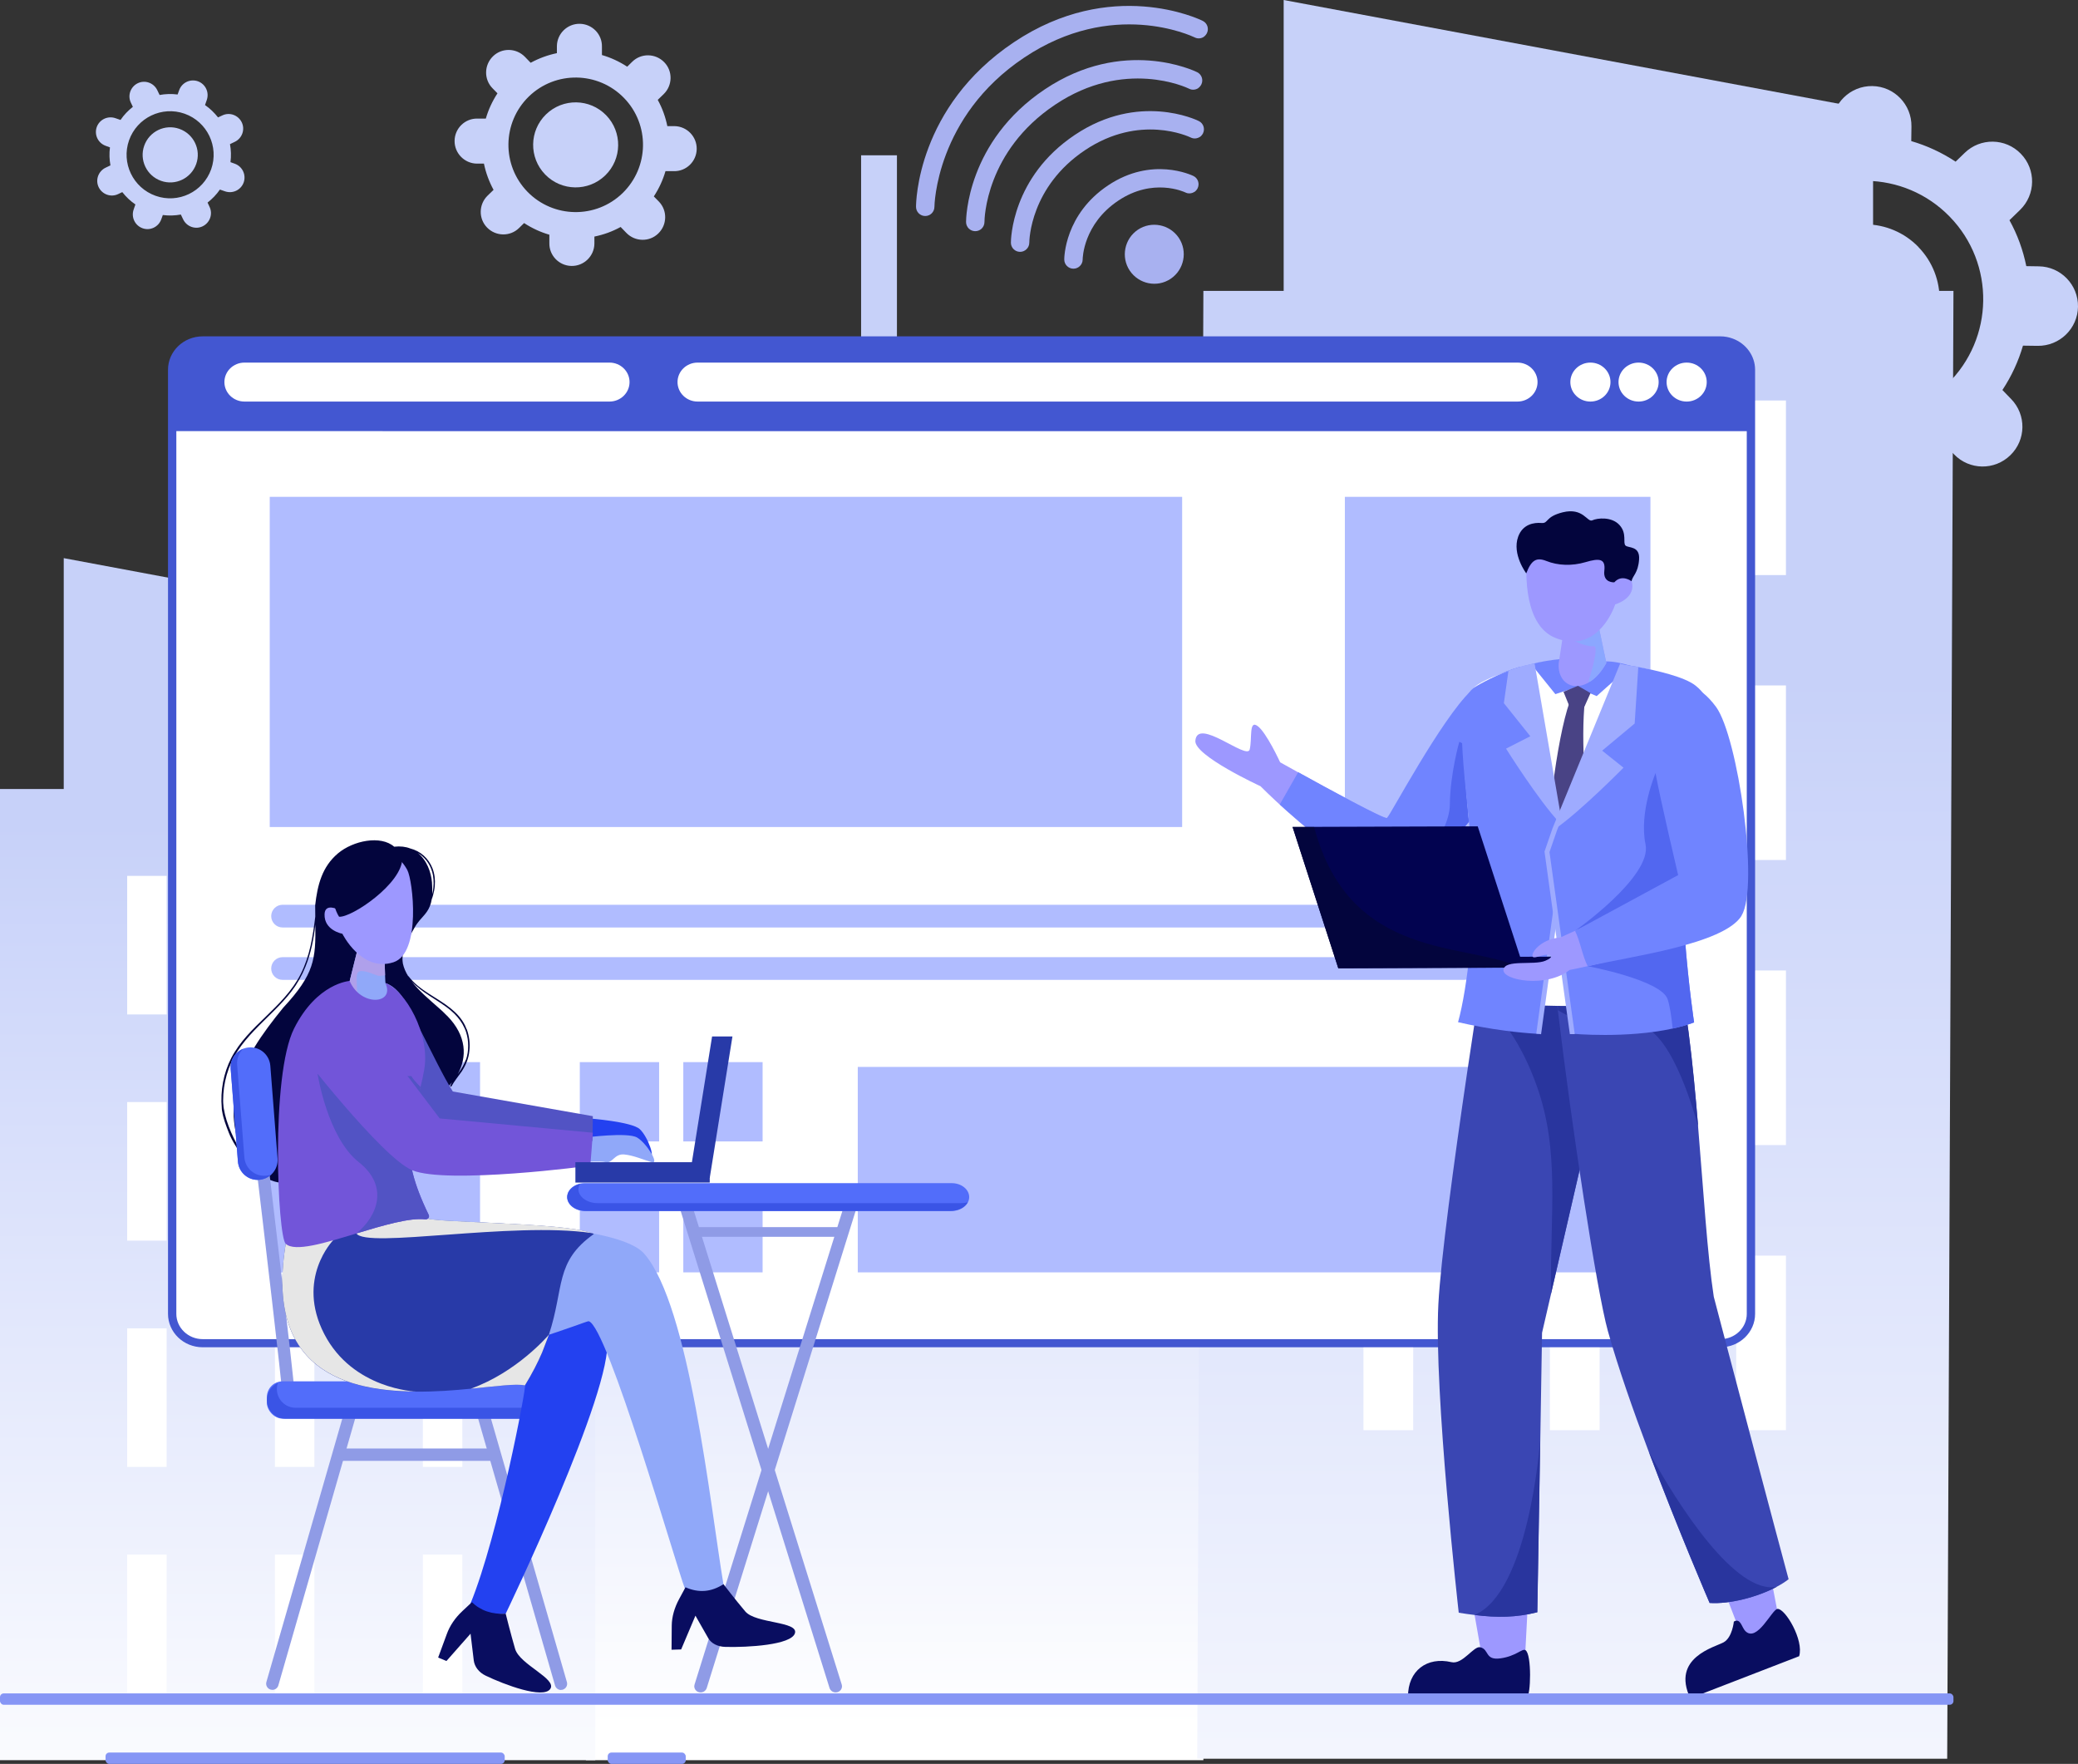
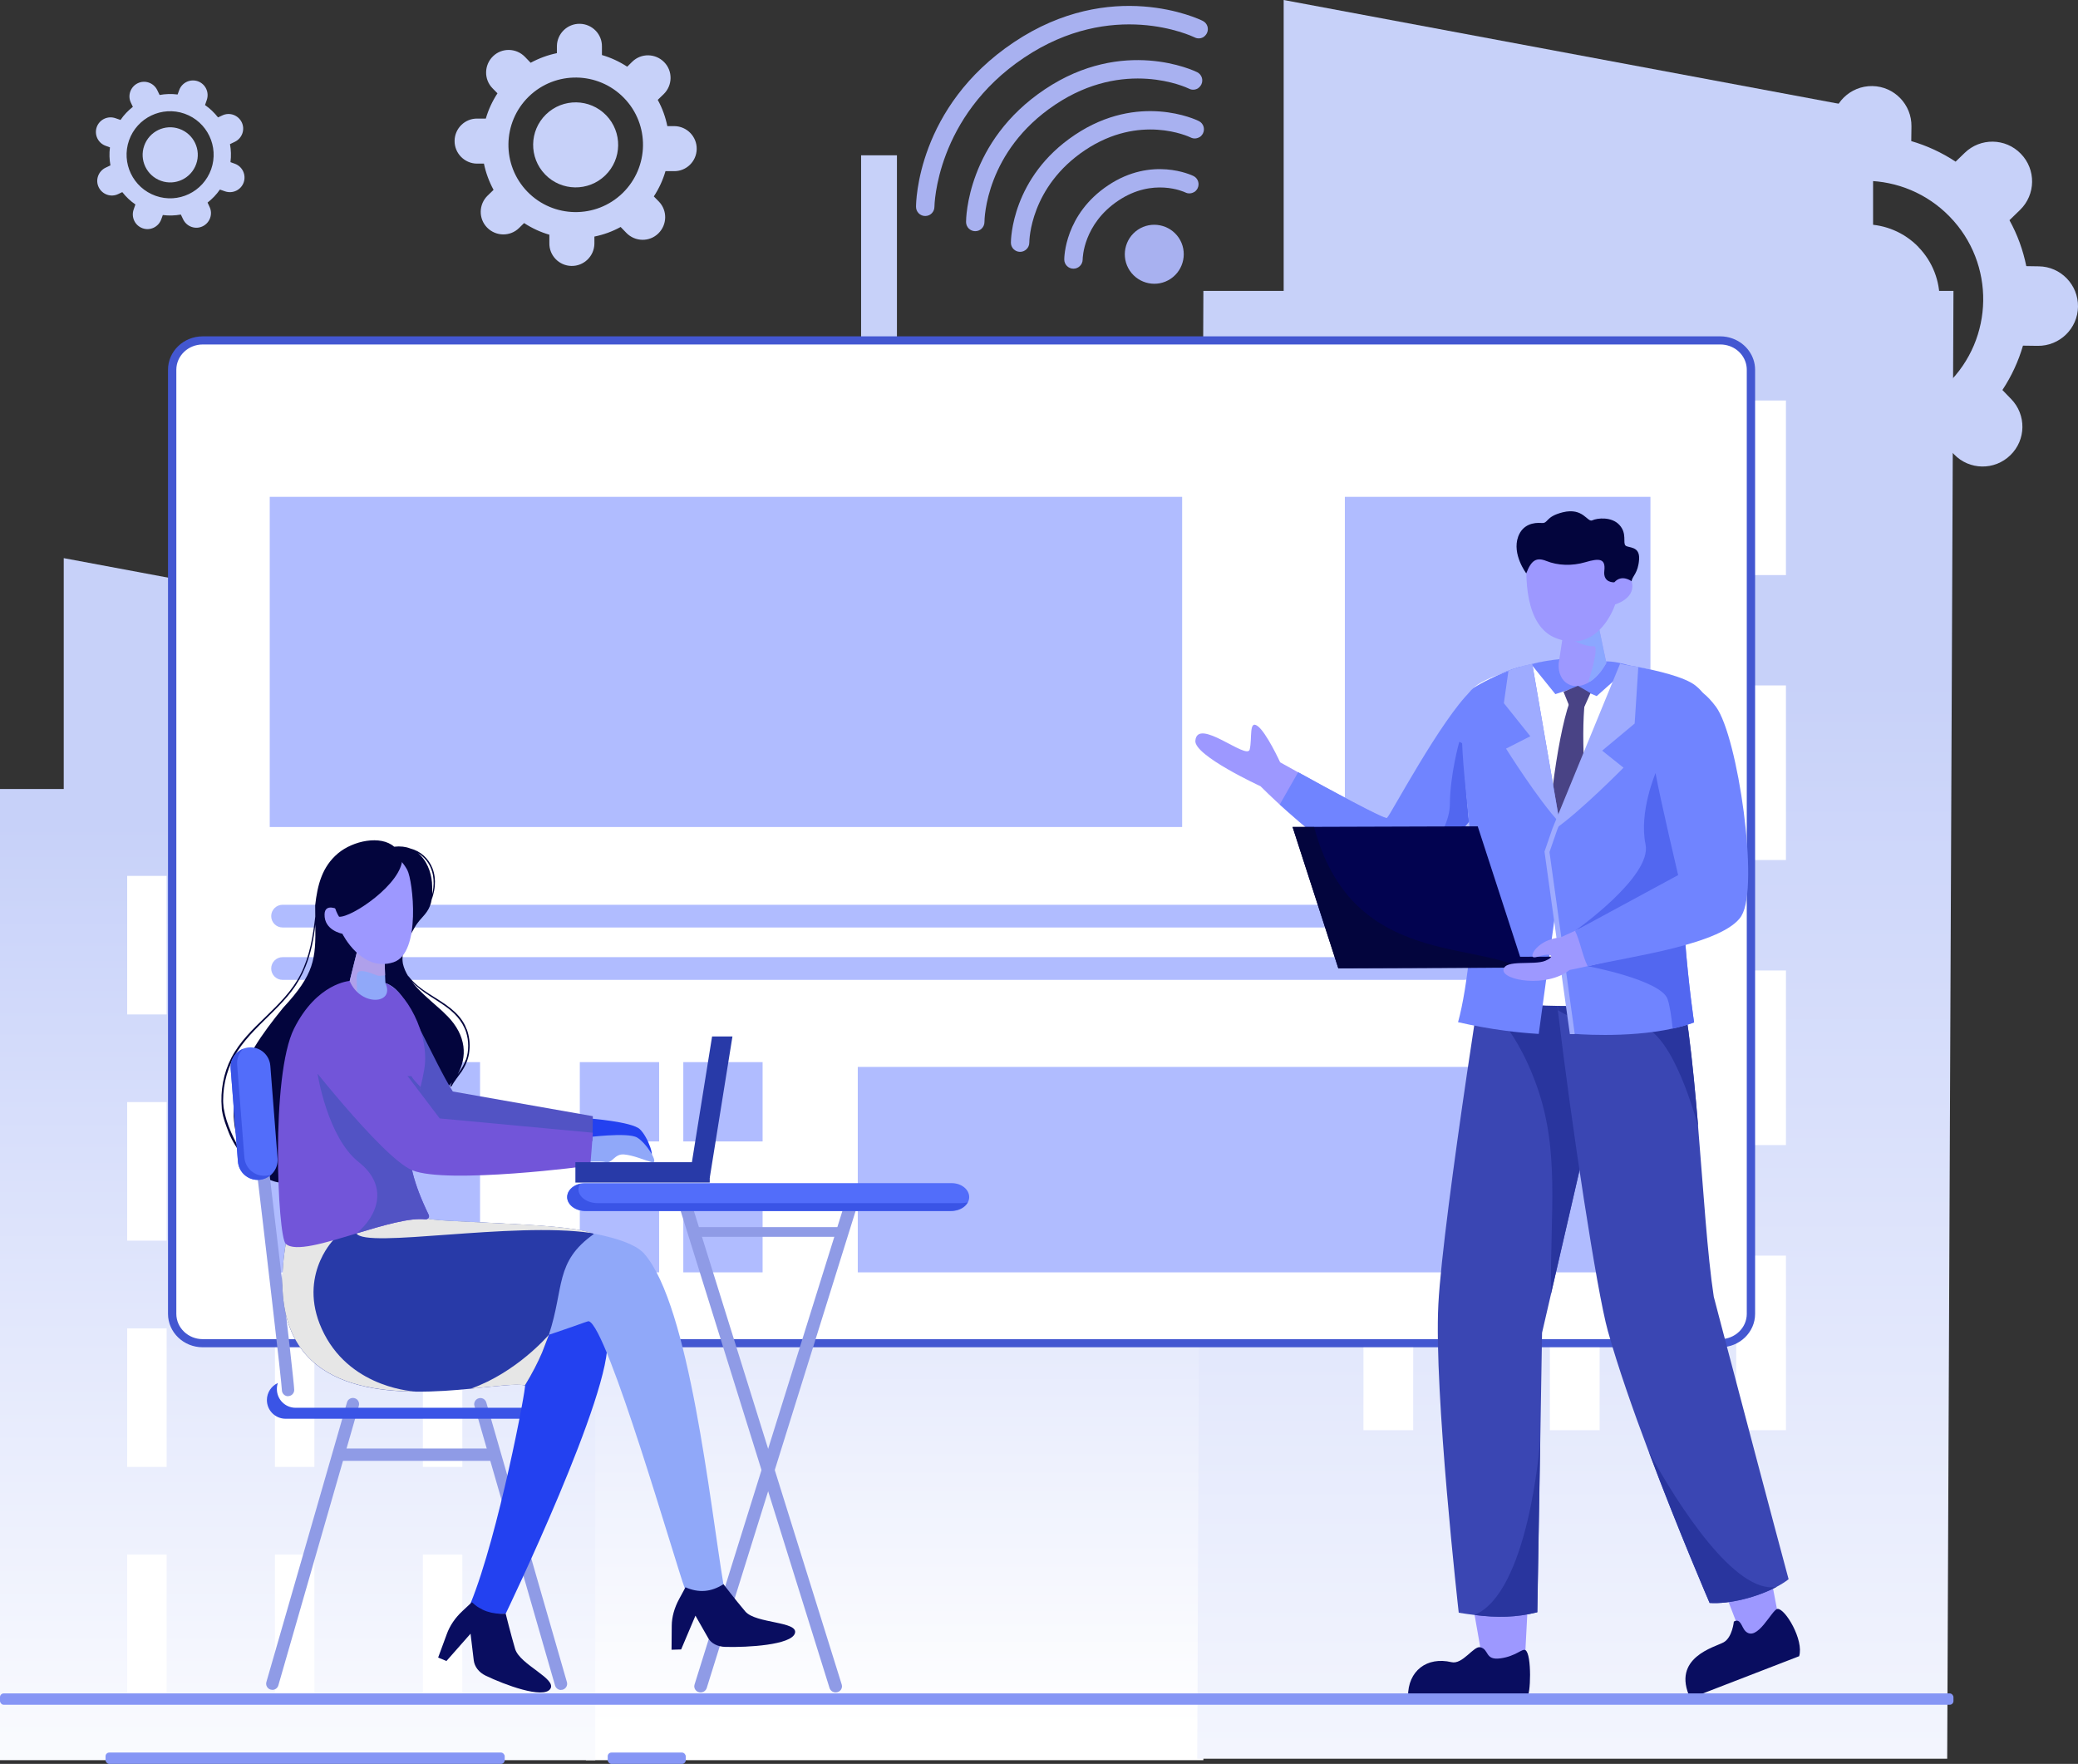
<svg xmlns="http://www.w3.org/2000/svg" xmlns:xlink="http://www.w3.org/1999/xlink" viewBox="0 0 212.24 180.14">
  <rect x="0" y="0" width="212.24" height="180.14" fill="#333333" stroke="none" />
  <defs>
    <style>.cls-1{fill:url(#linear-gradient);}.cls-2{fill:#03053d;}.cls-3{fill:#020350;}.cls-4{fill:#e6e6e6;}.cls-5{fill:#fff;}.cls-6{fill:#9eabff;}.cls-7{fill:#9d98ff;}.cls-8{fill:#8ba7ff;}.cls-9{fill:#8f9be6;}.cls-10{fill:#90a8f9;}.cls-11{fill:#a8b1f0;}.cls-12{fill:#b0bcff;}.cls-13{fill:#afa0eb;}.cls-14{fill:#c7d1f9;}.cls-15{fill:#2341f0;}.cls-16{fill:#4357d1;}.cls-17{fill:#090d60;}.cls-18{fill:#7084ff;}.cls-19{fill:#7255d9;}.cls-20{fill:#8696f5;}.cls-21{fill:#283aa8;}.cls-22{fill:#29359e;}.cls-23{fill:#3a54e6;}.cls-24{fill:#3a46b3;}.cls-25{fill:#494385;}.cls-26{fill:#5267f0;}.cls-27{fill:#5253c4;}.cls-28{fill:#526dfa;}.cls-29{mix-blend-mode:multiply;}.cls-30{fill:url(#linear-gradient-3);}.cls-31{fill:url(#linear-gradient-2);}.cls-32{isolation:isolate;}</style>
    <linearGradient id="linear-gradient" x1="2975.31" y1="176.35" x2="2975.31" y2="88" gradientTransform="translate(3066.68) rotate(-180) scale(1 -1)" gradientUnits="userSpaceOnUse">
      <stop offset="0" stop-color="#fff" />
      <stop offset="1" stop-color="#c7d1f9" />
    </linearGradient>
    <linearGradient id="linear-gradient-2" x1="160.9" y1="208.67" x2="160.9" y2="69.22" gradientTransform="matrix(1,0,0,1,0,0)" xlink:href="#linear-gradient" />
    <linearGradient id="linear-gradient-3" x1="3036.29" y1="188.99" x2="3036.29" y2="84.07" xlink:href="#linear-gradient" />
  </defs>
  <g class="cls-32">
    <g id="_レイヤー_2">
      <g id="PC">
        <g id="about">
          <path class="cls-14" d="m180.28,45.5l.92-.89c1.42.94,2.95,1.64,4.53,2.1l-.02,1.5c-.03,2.24,1.76,4.09,4,4.12,2.24.03,4.09-1.76,4.12-4l.02-1.28c1.63-.33,3.2-.9,4.69-1.72,0,0,0,0,0,0l1.05,1.08c1.56,1.61,4.13,1.65,5.74.08,1.61-1.56,1.65-4.13.08-5.74l-.89-.92c.94-1.42,1.64-2.95,2.1-4.53l1.5.02c2.24.03,4.09-1.76,4.12-4,.03-2.24-1.76-4.09-4-4.12l-1.28-.02c-.33-1.63-.9-3.21-1.72-4.69,0,0,0,0,0,0l1.08-1.05c1.61-1.56,1.65-4.13.08-5.74-1.56-1.61-4.13-1.65-5.74-.08l-.92.89c-1.42-.94-2.95-1.64-4.53-2.1l.02-1.5c.03-2.24-1.76-4.09-4-4.12-2.24-.03-4.09,1.76-4.12,4l-.02,1.28s0,0,0,0c-1.62.33-3.21.91-4.69,1.72l-1.04-1.07c-1.56-1.61-4.13-1.65-5.74-.08-1.61,1.56-1.65,4.13-.08,5.74l.89.92c-.94,1.42-1.64,2.95-2.1,4.53l-1.5-.02c-2.24-.03-4.09,1.76-4.12,4-.03,2.24,1.76,4.09,4,4.12l1.28.02s0,0,0,0c.33,1.62.91,3.21,1.72,4.69l-1.07,1.04c-1.61,1.56-1.65,4.13-.08,5.74,1.56,1.61,4.13,1.65,5.74.08Zm1.51-6.52c-4.65-4.79-4.54-12.45.25-17.1s12.45-4.54,17.1.25c4.66,4.79,4.54,12.45-.25,17.1-4.79,4.65-12.44,4.55-17.1-.25Z" />
          <path class="cls-14" d="m195.95,25.23c-2.94-3.03-7.78-3.1-10.81-.16-3.03,2.94-3.1,7.78-.16,10.81,2.94,3.03,7.79,3.1,10.81.16,3.03-2.94,3.09-7.78.15-10.81Z" />
          <path class="cls-14" d="m53.01,23.29l.52-.51c.81.53,1.68.93,2.58,1.19v.85c-.03,1.27.99,2.32,2.26,2.34,1.27.02,2.32-1,2.34-2.27v-.73c.93-.19,1.83-.51,2.68-.98,0,0,0,0,0,0l.59.61c.89.91,2.35.94,3.26.05.91-.89.94-2.35.05-3.26l-.51-.52c.53-.81.93-1.68,1.19-2.58h.85c1.27.03,2.32-.99,2.34-2.26.02-1.27-1-2.32-2.27-2.34h-.73c-.19-.93-.51-1.83-.98-2.68,0,0,0,0,0,0l.61-.59c.91-.89.94-2.35.05-3.26-.89-.91-2.35-.94-3.26-.05l-.52.51c-.81-.53-1.68-.93-2.58-1.19v-.85c.03-1.27-.99-2.32-2.26-2.34-1.27-.02-2.32,1-2.34,2.27v.73s-.01,0-.01,0c-.92.19-1.82.52-2.67.98l-.59-.61c-.89-.91-2.35-.94-3.26-.05s-.94,2.35-.05,3.26l.51.52c-.53.81-.93,1.68-1.19,2.58h-.85c-1.27-.03-2.32.99-2.34,2.26-.02,1.27,1,2.32,2.27,2.34h.73s0,.01,0,.01c.19.92.52,1.82.98,2.67l-.61.59c-.91.89-.94,2.35-.05,3.26.89.91,2.35.94,3.26.05Zm.86-3.71c-2.64-2.72-2.58-7.07.14-9.72,2.72-2.64,7.07-2.58,9.72.14,2.65,2.72,2.58,7.07-.14,9.72-2.72,2.64-7.07,2.58-9.72-.14Z" />
          <path class="cls-14" d="m61.91,11.77c-1.67-1.72-4.42-1.76-6.14-.09-1.72,1.67-1.76,4.42-.09,6.14,1.67,1.72,4.42,1.76,6.14.09,1.72-1.67,1.76-4.42.09-6.14Z" />
          <path class="cls-14" d="m16.47,22.4l.16-.44c.62.08,1.24.06,1.84-.05l.24.5c.36.74,1.25,1.06,1.99.7.74-.36,1.06-1.25.7-1.99l-.2-.43c.48-.38.91-.82,1.26-1.33,0,0,0,0,0,0l.52.18c.78.27,1.63-.13,1.91-.91.27-.78-.13-1.63-.91-1.91l-.44-.16c.08-.62.06-1.24-.05-1.84l.5-.24c.74-.36,1.06-1.25.7-1.99-.36-.74-1.25-1.06-1.99-.7l-.43.2c-.38-.48-.82-.91-1.33-1.26,0,0,0,0,0,0l.18-.52c.27-.78-.13-1.63-.91-1.91-.78-.27-1.63.13-1.91.91l-.16.44c-.62-.08-1.24-.06-1.84.05l-.24-.5c-.36-.74-1.25-1.06-1.99-.7-.74.36-1.06,1.25-.7,1.99l.2.42s0,0,0,0c-.48.38-.91.82-1.26,1.34l-.52-.18c-.78-.27-1.63.13-1.91.91-.27.78.13,1.63.91,1.91l.44.16c-.08.62-.06,1.24.05,1.84l-.5.24c-.74.36-1.06,1.25-.7,1.99.36.74,1.25,1.06,1.99.7l.42-.2s0,0,0,0c.38.48.82.91,1.34,1.26l-.18.52c-.27.78.13,1.63.91,1.91s1.63-.13,1.91-.91Zm-.57-2.4c-2.32-.82-3.53-3.36-2.72-5.67.82-2.32,3.36-3.53,5.67-2.72,2.32.82,3.53,3.36,2.72,5.67-.82,2.32-3.36,3.54-5.67,2.72Z" />
          <path class="cls-14" d="m18.32,13.16c-1.46-.52-3.07.25-3.59,1.72-.52,1.46.25,3.07,1.72,3.59,1.46.52,3.07-.25,3.59-1.72.52-1.46-.25-3.07-1.72-3.59Z" />
          <polygon class="cls-1" points="59.84 70.72 59.84 179.76 122.91 179.76 122.91 70.72 116.15 70.72 116.15 53.59 91.61 53.59 91.61 15.86 87.95 15.86 87.95 40.64 66.6 40.64 66.6 70.72 59.84 70.72" />
          <rect class="cls-5" x="105.49" y="82.02" width="5.96" height="19.07" transform="translate(216.95 183.11) rotate(180)" />
          <rect class="cls-5" x="97.11" y="82.02" width="5.96" height="7.85" transform="translate(200.18 171.89) rotate(180)" />
          <rect class="cls-5" x="97.11" y="93.23" width="5.96" height="7.85" transform="translate(200.18 194.32) rotate(180)" />
          <rect class="cls-5" x="80.26" y="82.02" width="5.96" height="19.07" transform="translate(166.49 183.11) rotate(180)" />
          <rect class="cls-5" x="71.88" y="82.02" width="5.96" height="7.85" transform="translate(149.72 171.89) rotate(180)" />
          <rect class="cls-5" x="71.88" y="93.23" width="5.96" height="7.85" transform="translate(149.72 194.32) rotate(180)" />
          <rect class="cls-5" x="105.49" y="110.83" width="5.96" height="19.07" transform="translate(216.95 240.73) rotate(180)" />
          <rect class="cls-5" x="97.11" y="110.83" width="5.96" height="7.85" transform="translate(200.18 229.51) rotate(180)" />
          <rect class="cls-5" x="97.11" y="122.04" width="5.96" height="7.85" transform="translate(200.18 251.94) rotate(180)" />
          <rect class="cls-5" x="80.26" y="110.83" width="5.96" height="19.07" transform="translate(166.49 240.73) rotate(180)" />
          <rect class="cls-5" x="71.88" y="110.83" width="5.96" height="7.85" transform="translate(149.72 229.51) rotate(180)" />
          <rect class="cls-5" x="71.88" y="122.04" width="5.96" height="7.85" transform="translate(149.72 251.94) rotate(180)" />
          <polygon class="cls-31" points="122.91 29.71 122.28 179.61 198.88 179.61 199.52 29.71 191.31 29.71 191.31 11.25 131.11 0 131.11 29.71 122.91 29.71" />
          <rect class="cls-5" x="177.33" y="40.89" width="5.08" height="17.83" transform="translate(359.74 99.62) rotate(180)" />
          <rect class="cls-5" x="158.3" y="40.89" width="5.08" height="17.83" transform="translate(321.68 99.62) rotate(180)" />
          <rect class="cls-5" x="139.27" y="40.89" width="5.08" height="17.83" transform="translate(283.61 99.62) rotate(180)" />
          <rect class="cls-5" x="177.33" y="70.01" width="5.08" height="17.83" transform="translate(359.74 157.84) rotate(180)" />
          <rect class="cls-5" x="158.3" y="70.01" width="5.08" height="17.83" transform="translate(321.68 157.84) rotate(180)" />
-           <rect class="cls-5" x="139.27" y="70.01" width="5.08" height="17.83" transform="translate(283.61 157.84) rotate(180)" />
          <rect class="cls-5" x="177.33" y="99.12" width="5.08" height="17.83" transform="translate(359.74 216.06) rotate(180)" />
          <rect class="cls-5" x="158.3" y="99.12" width="5.08" height="17.83" transform="translate(321.68 216.06) rotate(180)" />
          <rect class="cls-5" x="139.27" y="99.12" width="5.08" height="17.83" transform="translate(283.61 216.06) rotate(180)" />
          <rect class="cls-5" x="177.33" y="128.23" width="5.08" height="17.83" transform="translate(359.74 274.29) rotate(180)" />
          <rect class="cls-5" x="158.3" y="128.23" width="5.08" height="17.83" transform="translate(321.68 274.29) rotate(180)" />
          <rect class="cls-5" x="139.27" y="128.23" width="5.08" height="17.83" transform="translate(283.61 274.29) rotate(180)" />
          <polygon class="cls-30" points="0 80.58 0 179.76 60.8 179.76 60.8 80.58 54.28 80.58 54.28 65.93 6.51 57 6.51 80.58 0 80.58" />
          <rect class="cls-5" x="43.19" y="89.45" width="4.03" height="14.15" transform="translate(90.41 193.05) rotate(180)" />
          <rect class="cls-5" x="28.09" y="89.45" width="4.03" height="14.15" transform="translate(60.2 193.05) rotate(180)" />
          <rect class="cls-5" x="12.98" y="89.45" width="4.03" height="14.15" transform="translate(30 193.05) rotate(180)" />
          <rect class="cls-5" x="43.19" y="112.56" width="4.03" height="14.15" transform="translate(90.41 239.26) rotate(180)" />
          <rect class="cls-5" x="28.09" y="112.56" width="4.03" height="14.15" transform="translate(60.2 239.26) rotate(180)" />
          <rect class="cls-5" x="12.98" y="112.56" width="4.03" height="14.15" transform="translate(30 239.26) rotate(180)" />
          <rect class="cls-5" x="43.19" y="135.66" width="4.03" height="14.15" transform="translate(90.41 285.47) rotate(180)" />
          <rect class="cls-5" x="28.09" y="135.66" width="4.03" height="14.15" transform="translate(60.2 285.47) rotate(180)" />
          <rect class="cls-5" x="12.98" y="135.66" width="4.03" height="14.15" transform="translate(30 285.47) rotate(180)" />
          <rect class="cls-5" x="43.19" y="158.76" width="4.03" height="14.15" transform="translate(90.41 331.67) rotate(180)" />
          <rect class="cls-5" x="28.09" y="158.76" width="4.03" height="14.15" transform="translate(60.2 331.67) rotate(180)" />
          <rect class="cls-5" x="12.98" y="158.76" width="4.03" height="14.15" transform="translate(30 331.67) rotate(180)" />
          <path class="cls-11" d="m115.39,27.64c-.92-1.38-.55-3.25.83-4.18,1.38-.92,3.25-.55,4.18.83.92,1.38.55,3.25-.83,4.18s-3.25.55-4.18-.83Z" />
          <path class="cls-11" d="m122,19.59c-.27.18-.63.22-.94.06-.13-.06-3.3-1.53-6.84.84-3.57,2.39-3.64,5.86-3.64,6.01,0,.52-.43.94-.94.94-.52,0-.94-.42-.94-.94,0-.19.04-4.61,4.48-7.57,4.47-2.99,8.54-1.04,8.71-.96.47.23.66.79.43,1.26-.08.15-.19.28-.32.37Z" />
          <path class="cls-11" d="m122.55,13.98c-.27.18-.63.22-.94.06-.21-.1-5.2-2.44-10.78,1.29-5.61,3.75-5.7,9.22-5.7,9.45,0,.52-.43.94-.94.94-.52,0-.94-.42-.94-.94,0-.27.07-6.69,6.54-11.01,6.5-4.35,12.4-1.54,12.65-1.41.47.23.66.79.43,1.26-.08.15-.19.28-.32.37Z" />
          <path class="cls-11" d="m122.39,9c-.27.18-.63.22-.94.06-.26-.13-6.6-3.11-13.68,1.63-7.11,4.75-7.22,11.69-7.22,11.98,0,.52-.42.94-.94.94-.52,0-.94-.42-.94-.94,0-.33.08-8.22,8.05-13.55,8-5.35,15.25-1.9,15.55-1.75.47.23.66.79.43,1.26-.08.15-.19.28-.32.37Z" />
          <path class="cls-11" d="m122.96,3.76c-.27.18-.63.22-.94.06-.34-.16-8.41-3.96-17.41,2.06-9.04,6.04-9.17,15.15-9.17,15.24,0,.52-.42.94-.94.94-.52,0-.94-.42-.94-.94,0-.41.1-10.19,10-16.81,9.93-6.64,18.91-2.37,19.28-2.18.47.23.66.79.43,1.26-.08.15-.19.28-.32.37Z" />
          <path class="cls-5" d="m178.83,37.76v96.42c0,1.66-1.4,2.99-3.11,2.99H20.7c-1.72,0-3.12-1.34-3.12-2.99V37.76c0-1.65,1.4-2.99,3.12-2.99h155.02c.39,0,.76.07,1.11.2,1.17.43,2,1.52,2,2.8Z" />
-           <path class="cls-16" d="m178.83,37.76v6.27H17.58v-6.27c0-1.65,1.4-2.99,3.12-2.99h155.02c.39,0,.76.07,1.11.2,1.17.43,2,1.52,2,2.8Z" />
          <path class="cls-5" d="m154.99,37.03h-83.74c-1.13,0-2.05.89-2.05,1.99s.92,1.99,2.05,1.99h83.74c1.13,0,2.05-.89,2.05-1.99s-.92-1.99-2.05-1.99Z" />
          <path class="cls-5" d="m164.49,39.02c0,1.1-.92,1.99-2.05,1.99s-2.05-.89-2.05-1.99.92-1.99,2.05-1.99,2.05.89,2.05,1.99Z" />
          <path class="cls-5" d="m169.41,39.02c0,1.1-.92,1.99-2.05,1.99s-2.05-.89-2.05-1.99.92-1.99,2.05-1.99,2.05.89,2.05,1.99Z" />
          <path class="cls-5" d="m174.32,39.02c0,1.1-.92,1.99-2.05,1.99s-2.05-.89-2.05-1.99.92-1.99,2.05-1.99,2.05.89,2.05,1.99Z" />
          <path class="cls-5" d="m62.24,37.03H24.97c-1.13,0-2.05.89-2.05,1.99s.92,1.99,2.05,1.99h37.28c1.13,0,2.05-.89,2.05-1.99s-.92-1.99-2.05-1.99Z" />
          <path class="cls-16" d="m175.72,137.59H20.7c-1.95,0-3.54-1.53-3.54-3.41V37.76c0-1.88,1.59-3.41,3.54-3.41h155.02c.43,0,.86.08,1.26.23,1.36.5,2.28,1.77,2.28,3.18v96.42c0,1.88-1.59,3.41-3.54,3.41ZM20.7,35.18c-1.48,0-2.69,1.16-2.69,2.58v96.42c0,1.42,1.21,2.58,2.69,2.58h155.02c1.48,0,2.69-1.16,2.69-2.58V37.76c0-1.07-.69-2.03-1.73-2.41-.31-.11-.63-.17-.96-.17H20.7Z" />
          <rect class="cls-12" x="137.36" y="50.74" width="31.21" height="34.86" />
          <rect class="cls-12" x="27.55" y="50.74" width="93.19" height="33.72" />
          <rect class="cls-12" x="59.22" y="108.47" width="8.1" height="8.1" />
          <rect class="cls-12" x="69.79" y="108.47" width="8.1" height="8.1" />
          <rect class="cls-12" x="59.22" y="121.84" width="8.1" height="8.1" />
          <rect class="cls-12" x="69.79" y="121.84" width="8.1" height="8.1" />
          <path class="cls-12" d="m149.54,94.72H28.86c-.64,0-1.16-.52-1.16-1.16h0c0-.64.52-1.16,1.16-1.16h120.69c.64,0,1.16.52,1.16,1.16h0c0,.64-.52,1.16-1.16,1.16Z" />
          <path class="cls-12" d="m149.54,100.07H28.86c-.64,0-1.16-.52-1.16-1.16h0c0-.64.52-1.16,1.16-1.16h120.69c.64,0,1.16.52,1.16,1.16h0c0,.64-.52,1.16-1.16,1.16Z" />
          <rect class="cls-12" x="87.61" y="108.96" width="81.25" height="20.98" />
          <rect class="cls-12" x="27.55" y="108.47" width="21.48" height="21.48" />
          <path class="cls-7" d="m154.39,74.73c-.27,1.95-1.2,4.49-3.12,7.54-.24.38-4.88,6.98-8.73,7.39-2.7.29-7.98-4.02-11.17-6.89-1.57-1.41-2.63-2.48-2.63-2.48,0,0-6.78-3.12-6.65-4.64.2-2.46,5.28,2.02,5.55.89.27-1.13-.1-3.04.8-2.4.9.64,2.31,3.71,2.31,3.71,0,0,.74.42,1.82,1.01,3.04,1.68,8.84,4.85,9.07,4.68.31-.25,10.98-13.28,11.5-12.99.95.53,1.51,1.97,1.23,4.17Z" />
          <path class="cls-18" d="m154.39,74.73c-.13.97-.43,2.09-.93,3.34-.51,1.26-1.22,2.67-2.19,4.2-.24.37-4.88,6.98-8.73,7.39-.71.08-1.63-.2-2.67-.71-2.95-1.43-6.81-4.67-9.16-6.79l1.88-3.3c3.04,1.68,8.84,4.85,9.08,4.67.31-.25,5.52-10.07,8.57-12.98.92-.88,3.21-1.94,4.96-2.44.27.93-1.3,4.88-.8,6.61Z" />
          <path class="cls-26" d="m153.46,78.07c-.51,1.26-1.22,2.67-2.19,4.2-.24.37-4.88,6.98-8.73,7.39-.71.08-1.63-.2-2.67-.71,4.72,1.31,8.18-3.96,8.21-6.74.03-3.2.97-6.46.97-6.46l4.42,2.32Z" />
          <path class="cls-7" d="m150.29,163.11l.92,5.23c1.06,1.92,2.64,2.04,4.59.19l.29-5.54-5.8.11Z" />
          <path class="cls-7" d="m175.93,161.99l1.89,4.92c1.3,1.67,2.78,1.46,4.03-.72l-1.04-5.44-4.89,1.23Z" />
          <path class="cls-24" d="m167.85,91.26l-2.28,9.9-7.15,30.97-.92,3.98-.18,10.92s0,0,0,.03l-.3,17.59c-2.13.54-4.08.57-6.4.28-.52-.06-1.07-.14-1.63-.23,0,0-2.55-22.56-2.08-31.51.47-8.96,5.4-39.98,5.78-41.72l15.17-.21Z" />
          <path class="cls-22" d="m165.56,101.16l-7.15,30.97c-.08-8.48.91-14.57-1.44-21.2-2.44-6.89-5.93-8.94-5.93-8.94l10.7-2.25s1.6.57,3.81,1.42Z" />
          <path class="cls-24" d="m182.69,161.27c-.35.28-.77.54-1.24.79h0c-1.98,1.05-4.8,1.78-6.84,1.64,0,0-3.19-7.39-6.21-15.43-1.61-4.27-3.17-8.73-4.18-12.35-1.12-4.01-3.71-20.96-5.11-32.77,0,0,0-.02,0-.02-.42-3.49-.73-6.53-.87-8.65-.04-.67-.09-1.33-.13-1.97l.41-.09,2.48-.52,6.58-1.38c1.31.92,2.32,2.97,3.12,5.7.08.26.15.52.22.79,1.28,4.82,1.98,11.51,2.52,18.07.55,6.59.94,13.05,1.6,17.35,0,0,.3,1.15.79,3.01,1.69,6.42,5.61,21.25,6.85,25.83Z" />
          <path class="cls-22" d="m173.45,115.09c-1.08-3.92-3.52-10.87-6.72-10.39-4.32.65-7.49-1.46-7.61-1.54h0s-.02-5.55-.02-5.55c0,0,9.07-.48,11.83-.59,1.28,4.82,1.98,11.51,2.52,18.07Z" />
          <path class="cls-17" d="m151.19,168.23c-.66-.18-1.8,1.79-2.94,1.52-2.51-.59-4.45.88-4.44,3.5l12.16-.04c.36.09.51-4.28-.17-4.69-.32-.2-.95.62-2.55.84-1.61.22-1.13-.91-2.05-1.13Z" />
          <path class="cls-17" d="m177.09,165.6s-.15,1.62-1.04,2.12c-.9.5-5.38,1.55-3.41,5.72l11.12-4.3c.5-1.64-1.42-4.88-2.21-4.83-.57.04-2.08,3.48-3.29,2.26-.37-.37-.48-1.36-1.16-.97Z" />
          <path class="cls-22" d="m181.46,162.06c-1.98,1.05-4.8,1.78-6.84,1.64,0,0-3.19-7.39-6.21-15.43,3.02,5.51,8.84,14.56,13.05,13.79Z" />
          <path class="cls-22" d="m157.31,147.06l-.3,17.59c-2.13.54-4.08.57-6.4.28,5.48-2.33,6.65-17.18,6.7-17.87Z" />
          <path class="cls-5" d="m171.91,83.4c-.76,6.28-.92,12.09.71,18.25-3.1.58-6.02.94-8.84,1.08-.76.04-5.44,0-5.88-.03-1.15-.07-2.28-.18-3.42-.33-1.61-.21-3.21-.5-4.82-.87.99-3.54,1.01-8.06.75-12.59,0-.04,0-.08,0-.12,0-.08-.01-.16-.02-.24,0-.05,0-.08,0-.08-.53-8.64-2-16.48.25-18.34.37-.31.99-.64,1.76-.97,1.96-.84,4.87-1.64,6.91-1.79,1.57-.11,3.15.53,4.72.44,1-.05,9.13.78,9.65,3.26.54,2.61.06,4.48-.56,6.76-.43,1.55-.92,3.3-1.2,5.59Z" />
          <path class="cls-18" d="m159.37,67.31c-.86.08-2.06.26-2.98.52l2.47,3.06,2.12-.7,2.1.9,3.47-3.09c-.77-.25-1.83-.49-2.59-.45,0,0-1.03,2.29-2.87,2.29-1.84,0-1.72-2.52-1.72-2.52Z" />
          <path class="cls-7" d="m164.06,67.72c-.49.87-1.03,1.47-1.59,1.85h0c-1.7,1.16-3.41.19-3.27-1.83l.48-3.14.13-.81,3.3-.64.96,4.58Z" />
          <path class="cls-8" d="m164.06,67.72c-.49.87-1.03,1.47-1.59,1.85h0c-.16.05-.25.07-.25.07,0,0,1.24-3.76.54-3.65-.7.11-2.22-.63-2.22-.63l-.86-.77.13-.81,3.3-.64.96,4.58Z" />
          <path class="cls-7" d="m164.97,61.72s-.06.19-.19.49h0c-.55,1.25-2.32,4.37-5.91,2.94-3.08-1.23-3.19-6.22-2.83-9.15,1.25,1.03,3.84.56,5.53.18,2.25-.52,3.63,2.66,3.63,2.66,0,0,1.04-.68,1.42.42.62,1.82-1.64,2.46-1.64,2.46Z" />
          <polygon class="cls-25" points="159.69 70.65 160.3 72.15 161.84 72.14 162.45 70.78 161.16 70.04 159.69 70.65" />
          <path class="cls-25" d="m161.86,71.64l-.77.02-.77.02c-1.36,3.85-2.48,13.36-2.32,17.78l2.45,3.55,2.64-3.75c-1.28-7.06-1.62-13.96-1.22-17.63Z" />
          <path class="cls-18" d="m159.75,86.72l-2.59,18.87c-1.15-.07-2.28-.18-3.42-.33-1.61-.21-3.21-.5-4.82-.87.99-3.54,1.75-10.95,1.49-15.49,0-.04,0-.08,0-.12,0-.08-.01-.16-.02-.24,0-.05,0-.08,0-.08-.53-8.64-2.18-16.31.07-18.17.25-.2,1.95-1.17,3.61-1.78.82-.3,1.67-.56,2.43-.69l2.8,16.23.46,2.68Z" />
-           <polygon class="cls-6" points="157.4 105.62 156.91 105.56 159.5 86.72 156.25 67.85 156.74 67.77 160 86.71 159.99 86.75 157.4 105.62" />
          <path class="cls-18" d="m173.02,104.42c-.69.25-1.43.46-2.18.62-4.73,1.04-10.25.53-10.25.53l-2.58-18.58.81-2.32,6.9-16.82s.67.1,1.62.27c1.84.35,4.74,1.01,5.84,1.9,1.67,1.34,1.82,2.71-.44,10.16-.11.38-.22.79-.31,1.22-1.69,7.92.6,23.01.6,23.01Z" />
          <polygon class="cls-6" points="160.34 105.61 157.75 86.97 158.57 84.59 165.48 67.76 165.94 67.95 159.04 84.76 158.26 87.02 160.84 105.61 160.34 105.61" />
          <path class="cls-26" d="m173.02,104.42c-.69.25-1.43.46-2.18.62-.13-1.26-.3-2.39-.52-3.01-.69-1.96-8.16-3.36-8.16-3.36l-1.29-3.61s7.89-5.54,7.2-8.83c-.69-3.29,1.03-7.29,1.03-7.29l3.33,2.47c-1.69,7.92.6,23.01.6,23.01Z" />
          <path class="cls-6" d="m166.96,73.89l-3.32,2.77,2.18,1.74s-4.42,4.49-7.01,6.27l6.9-16.82s.67.1,1.62.27l-.37,5.76Z" />
          <path class="cls-6" d="m153.81,76.46l2.49-1.27-2.7-3.38.47-3.32c.82-.3,1.67-.56,2.43-.69l2.8,16.23c-2.18-2.31-5.48-7.58-5.48-7.58Z" />
          <path class="cls-2" d="m155.89,58.56s-1.48-1.95-.83-3.75c.47-1.29,1.62-1.46,2.37-1.4.75.07.35-.63,2.18-1.09,2.1-.52,2.51,1.05,3.02.82.51-.24,1.98-.4,2.78.48.8.88.31,1.83.62,2.1.31.27,1.48.01,1.38,1.42-.1,1.41-.67,1.65-.77,2.22,0,0-.99-.76-1.76.11,0,0-1.17.09-1.02-1.18.15-1.27-.53-1.29-1.92-.88-1.39.41-2.83.35-4-.12-1.01-.4-1.53-.1-2.05,1.26Z" />
          <polygon class="cls-3" points="161.35 98.79 155.6 98.81 136.69 98.88 132.02 84.45 150.93 84.39 155.26 97.71 161.35 97.69 161.35 98.79" />
          <path class="cls-2" d="m155.27,98.82l-18.58.07-4.67-14.43h2.2c3.65,13.81,15.76,11.72,21.04,14.36Z" />
          <path class="cls-7" d="m177.63,92.17c-1.71,3.01-10.71,5.4-15.02,6.4-1.4.32-2.3.49-2.3.49-2.34,1.85-6.86,1.07-6.75-.02.12-1.09,3.12-.43,4.27-.92.9-.38.66-.64.16-.62-.61.02-1.43.5-1.47.13-.06-.53,1.04-1.75,2.85-1.89l1.49-.68,11.58-5.26-2.83-11.78c-.49-8.07,2.8-7.02,5.18-4.11,2.38,2.92,4.94,14.57,2.85,18.26Z" />
          <path class="cls-18" d="m177.88,93.52c-1.83,2.94-11.41,4.16-15.72,5.16-.57-1.16-.77-2.59-1.29-3.61l10.53-5.7s-1.8-7.62-2.31-10.42c-1.45-7.96,2.58-11.66,6.18-6.76,2.23,3.04,4.44,18.39,2.6,21.32Z" />
          <path class="cls-9" d="m71.56,172.84h0c.28,0,.53-.18.62-.44l15.54-49.79h-1.35l-15.43,49.42c-.13.4.18.81.62.81Z" />
          <path class="cls-9" d="m85.35,172.84h0c-.28,0-.53-.18-.62-.44l-15.54-49.79h1.35l15.43,49.42c.13.4-.18.81-.62.81Z" />
          <path class="cls-28" d="m59.71,123.67h37.5c.98,0,1.78-.64,1.78-1.42h0c0-.78-.8-1.42-1.78-1.42h-37.5c-.98,0-1.78.64-1.78,1.42h0c0,.78.8,1.42,1.78,1.42Z" />
          <path class="cls-23" d="m59.23,120.91c-.09.17-.15.35-.15.54,0,.78.88,1.42,1.96,1.42h37.14c.23,0,.45-.03.66-.08-.29.52-.99.88-1.81.88h-37.14c-1.08,0-1.96-.64-1.96-1.42,0-.62.54-1.14,1.3-1.34Z" />
          <rect class="cls-9" x="70.59" y="125.31" width="15.74" height=".99" transform="translate(156.91 251.62) rotate(180)" />
          <path class="cls-2" d="m47.65,105.09c-.03-.08-.07-.16-.1-.24-.01-.04-.03-.07-.04-.1-.34-.71-.88-1.29-1.49-1.78-1.4-1.13-3.19-1.81-4.3-3.28,0,0-.01,0-.03,0-.25-.4-.44-.83-.54-1.28h0s0-.05-.01-.07c-.04-.26-.04-.51-.02-.75.11-1,.72-1.96,1.23-2.87.16-.29.34-.52.52-.74.52-.61,1.05-1.04,1.23-2.16.05-.13.1-.26.13-.39.09-.32.16-.65.18-.99.05-.59-.02-1.21-.24-1.77-.19-.49-.5-.94-.89-1.29-.39-.35-.87-.6-1.38-.73-.46-.18-1-.25-1.64-.18-1.38-1.2-4.19-.62-5.74.68-1.62,1.37-2.09,3.2-2.33,5.31,0,.41,0,.79.01,1.15-.24,2.01-.56,4.04-1.49,5.87-.86,1.7-2.22,3.04-3.58,4.36-1.31,1.26-2.66,2.56-3.51,4.21-.8,1.56-1.12,3.34-.97,5.08v.04c0,.11.02.22.04.33.12.75.4,1.46.68,2.18.3.8,1.11,2.07,1.67,2.72.02.03.07,0,.08-.03.77,1.18,1.81,1.97,2.91,2.29.38.11.77.16,1.15.16.51,0,1-.12,1.46-.33.54-.24,1.03-.62,1.47-1.14.75-.95,1.49-1.96,2.28-2.91.72-.88,1.49-1.71,2.35-2.4.77-.62,1.62-1.13,2.58-1.46.63-.22,1.32-.36,2.07-.41.19-.02.39-.04.59-.04.51-.04,1.02-.05,1.51-.12h0c.24-.03.48-.07.7-.13.29-.07.56-.18.82-.32.12-.07.24-.14.35-.22.08-.07.16-.14.25-.22.13-.11.25-.23.36-.36h0c.07-.07.13-.15.19-.22,0,.02-.02.04-.04.07-.05.09-.1.18-.13.27-.04.07.08.13.12.06.3-.54.7-1.02,1.05-1.52.31-.47.55-.97.68-1.51.05-.2.08-.4.1-.61.08-.74-.01-1.51-.28-2.22Zm-3.53-16.12c.17.55.2,1.13.14,1.69-.02.22-.06.44-.11.65.01-.34,0-.74-.03-1.2-.09-1.03-.52-2.27-1.46-3.01.69.41,1.22,1.08,1.46,1.87Zm-19.37,28.83c-.79-1.26-1.64-3-1.89-4.57-.02-.11-.04-.22-.04-.33-.02-.17-.03-.34-.03-.51,0-1.78.49-3.53,1.46-5.03,1.01-1.56,2.41-2.8,3.71-4.11.64-.64,1.27-1.3,1.82-2.02.59-.77,1.06-1.61,1.42-2.51.56-1.38.85-2.85,1.01-4.33.04,3.58-.09,5.08-3.29,8.53-2.16,2.65-4.07,5.34-4.77,8.28-.03.12-.06.23-.08.36h0c-.39,1.88-.26,3.87.6,6,.09.18.18.36.28.53-.07-.1-.13-.19-.19-.29Zm22.82-9.57c-.16.48-.42.9-.71,1.31-.04.05-.07.1-.11.16.96-1.72.94-3.9-1.07-5.95-.03-.03-.05-.05-.08-.07h0c-.13-.14-.25-.26-.39-.39-.12-.11-.25-.22-.38-.34h0c-.93-.83-2.02-1.72-2.79-2.74.52.59,1.16,1.05,1.82,1.48.74.49,1.52.94,2.2,1.52.46.39.86.84,1.16,1.35h0s.04.07.06.11c.13.24.25.48.33.75.14.44.21.91.21,1.37,0,0,0,0,0,.01,0,.49-.07.97-.23,1.44Z" />
-           <path class="cls-9" d="m29.42,142.58h0c.35,0,.63-.28.63-.63,0-.9-2.63-23-2.93-25.51-.04-.35-.36-.59-.7-.55-.35.04-.59.36-.55.7,1.17,9.8,2.91,24.64,2.92,25.37,0,.35.29.63.63.63Z" />
+           <path class="cls-9" d="m29.42,142.58c.35,0,.63-.28.63-.63,0-.9-2.63-23-2.93-25.51-.04-.35-.36-.59-.7-.55-.35.04-.59.36-.55.7,1.17,9.8,2.91,24.64,2.92,25.37,0,.35.29.63.63.63Z" />
          <path class="cls-9" d="m27.82,172.58c.27,0,.53-.18.61-.46l8.22-28.55c.1-.34-.1-.69-.43-.78-.34-.1-.69.1-.78.43l-8.23,28.55c-.1.34.1.69.43.78.06.02.12.02.18.02Z" />
          <path class="cls-9" d="m57.29,172.58c.06,0,.12,0,.18-.02.34-.1.53-.45.43-.78l-8.23-28.55c-.1-.34-.45-.53-.78-.43-.34.1-.53.45-.43.78l8.23,28.55c.08.28.33.46.61.46Z" />
-           <rect class="cls-28" x="27.26" y="141.07" width="32.62" height="3.81" rx="1.6" ry="1.6" />
          <path class="cls-23" d="m28.38,141.24c-.07.19-.1.4-.1.62,0,1.05.85,1.91,1.91,1.91h28.81c.28,0,.54-.06.78-.17-.26.75-.97,1.29-1.8,1.29h-28.81c-1.05,0-1.91-.85-1.91-1.91,0-.77.46-1.44,1.12-1.74Z" />
          <path class="cls-28" d="m26.48,120.49h0c1.12-.09,1.96-1.06,1.87-2.18l-.74-9.47c-.09-1.12-1.06-1.96-2.18-1.87h0c-1.12.09-1.96,1.06-1.87,2.18l.74,9.47c.09,1.12,1.06,1.96,2.18,1.87Z" />
          <path class="cls-23" d="m24.85,107.1c-.43.41-.68,1-.63,1.63l.74,9.47c.09,1.12,1.06,1.96,2.18,1.87h0c.2-.02.4-.06.58-.13-.33.31-.76.51-1.24.55h0c-1.12.09-2.1-.75-2.18-1.87l-.74-9.47c-.07-.92.48-1.74,1.29-2.05Z" />
          <path class="cls-9" d="m34.74,149.19h15.45c.35,0,.63-.28.63-.63s-.28-.63-.63-.63h-15.45c-.35,0-.63.28-.63.63s.28.63.63.63Z" />
          <path class="cls-15" d="m60.17,114.22s4.34.33,5.17,1.09c.83.76,1.71,3.18.94,2.78-.77-.4-1.66-1.07-2.61-1.36-.94-.29-1.36.66-1.98.39-.62-.27-2.3-.48-2.3-.48l.78-2.41Z" />
          <path class="cls-10" d="m59.79,116.17s4.31-.57,5.28,0c.97.57,2.33,2.76,1.5,2.52-.84-.24-1.85-.7-2.83-.79-.98-.09-1.2.93-1.85.79-.66-.14-2.35,0-2.35,0l.26-2.52Z" />
          <path class="cls-27" d="m40.25,101.23c1.52.79,4.04,7.14,6,10.24l14.3,2.52s-.02,2.46-.05,2.54c-.03.08-17.44-1.55-17.44-1.55l-6.63-8.96,3.82-4.8Z" />
          <path class="cls-15" d="m48.06,163.75c2.86-7.01,5.73-22.21,5.56-22.27-4.49-1.77-28.67,5.95-23.98-16.69,0,0,10.65-.14,11.03-.14.32,0,13.26,3.14,19,9.29,1.07,1.15,2.16,1.39,2.34,2.8.67,5.18-10.36,28.06-10.36,28.06-1.35.17-2.54-.2-3.59-1.06Z" />
          <path class="cls-10" d="m69.95,162.23c-.93-2.45-7.91-26.82-9.82-27.3-.47-.12-33.64,14.3-30.49-10.14l13.8-.42c.51.57,17.56.2,21.83,3.2.21.15.4.31.54.48,4.61,5.3,6.71,25.52,8.08,33.74,0,0-3.06,2.22-3.95.44Z" />
          <path class="cls-21" d="m60.66,126.02c-4.03,2.85-3,5.46-4.6,10.29h0s0,.02,0,.02c-.19.56-.41,1.16-.68,1.79-.44,1.03-1.01,2.14-1.76,3.37-.84-.21-2.91.08-5.52.33-1.71.17-3.65.32-5.63.3-7.87-.05-16.29-2.69-12.83-17.32l1.47-.05,6.75-.21,5.58-.17c.5.55,14.02.42,17.05,1.58.06.02.12.05.17.07Z" />
          <g class="cls-29">
            <path class="cls-4" d="m56.06,136.31v.02s-.69,1.79-.69,1.79c-.44,1.03-1.01,2.14-1.76,3.37-.84-.21-2.91.08-5.52.33,4.69-1.68,7.85-5.37,7.96-5.5Z" />
          </g>
          <g class="cls-29">
            <path class="cls-4" d="m42.47,142.11c-7.87-.05-16.29-2.69-12.83-17.32l1.47-.05,2.91,1.93s-3.82,3.92-.9,9.57c2.92,5.65,9.35,5.87,9.35,5.87Z" />
          </g>
          <g class="cls-29">
            <path class="cls-4" d="m60.49,125.94s-.07-.02-.11-.02c-8.07-1.18-23,1.62-23.98.04l1.46-1.43,5.58-.17c.5.55,14.02.42,17.05,1.58Z" />
          </g>
          <path class="cls-10" d="m43.47,124.52c-3.58-.45-12.55,2.52-14.24.92-.82-.77,1.13-14.81,3.11-19.84.74-1.86,1.64-3.28,2.33-4.19.61-.82,1.05-1.24,1.05-1.24l.79-3.17,2.75.36s.04,1.33.07,2.23c.02.46.03.8.04.8,2.01.71,3.4,3.95,2.77,7.58-.97,5.54-1.93,8.71,1.65,16.1.11.22-.07.48-.32.45Z" />
          <path class="cls-13" d="m39.33,99.6c-.24.02-.55.13-.86,0-2.11-.84-2.05-.36-2.04.64.02,1.01.12,2.01.12,2.01,0,0-.94-.41-1.88-.84.61-.82,1.05-1.24,1.05-1.24l.79-3.17,2.75.36s.04,1.33.07,2.23Z" />
          <path class="cls-19" d="m43.47,124.53c-1.63-.2-4.39.63-7.08,1.44-3.2.97-6.29,1.92-7.21,1.05-.82-.77-1.57-17.16.86-21.99,2.34-4.65,5.67-4.85,5.67-4.85,1.14,2.68,4.68,2.38,3.65.22,2.01.71,4.6,5.19,3.97,8.82-.11.65-.24,1.24-.38,1.8-1.02,4.26-2.34,6.53.83,13.05.11.22-.07.48-.32.45Z" />
          <path class="cls-27" d="m43.47,124.53c-1.63-.2-4.39.63-7.08,1.44,2.2-1.78,3.34-4.85.26-7.28-3.21-2.53-4.21-9-4.21-9l9.58.21c.11.23.45.62.94,1.12-1.02,4.26-2.34,6.53.83,13.05.11.22-.07.48-.32.45Z" />
          <path class="cls-17" d="m70.01,162.11l-.65,1.2c-.48.89-.74,1.81-.75,2.7l-.02,2.47.98-.03,1.46-3.45,1.31,2.3c.3.53.95.87,1.75.89,2.31.06,6.72-.2,7.1-1.39.39-1.23-3.99-.98-5.06-2.22-1.03-1.21-2.24-2.8-2.24-2.8-1.23.81-2.52.92-3.88.32Z" />
          <path class="cls-17" d="m48.19,163.63l-.98.92c-.73.68-1.27,1.48-1.58,2.34l-.88,2.39.85.35,2.46-2.79.33,2.74c.08.63.52,1.21,1.2,1.54,1.97.95,5.86,2.39,6.6,1.38.77-1.04-3.1-2.48-3.58-4.11-.46-1.57-.96-3.59-.96-3.59-1.39.08-2.55-.3-3.46-1.18Z" />
          <path class="cls-19" d="m37.05,103.85l7.86,10.37,15.64,1.46s-.23,3.27-.27,3.34c-.05.07-14.67,1.95-18.18.49-3.13-1.3-11.71-12.42-11.71-12.42l6.67-3.24Z" />
          <polygon class="cls-21" points="70.41 120.3 72.49 120.3 74.81 105.85 72.73 105.85 70.41 120.3" />
          <rect class="cls-21" x="58.78" y="118.69" width="13.72" height="2.08" transform="translate(131.27 239.46) rotate(180)" />
          <path class="cls-7" d="m41.6,88.85c.57,1.04,1.45,8.49-1.41,9.42-3.26,1.06-5.22-2.91-5.22-2.91,0,0-1.88-.33-1.82-2,.04-1.17,1.4-.47,1.4-.47,0,0,3.62-5.64,5.18-5.58.99.04,1.65,1.13,1.87,1.54Z" />
          <path class="cls-2" d="m39.55,86.76c-4.92-1.65-6.61,4.18-4.92,6.86,1.24.13,6.46-3.37,6.46-5.96,0-.4-1.47-.6-1.54-.9Z" />
          <rect class="cls-20" y="172.94" width="199.52" height="1.16" rx=".38" ry=".38" />
          <rect class="cls-20" x="10.78" y="178.98" width="40.77" height="1.16" rx=".38" ry=".38" />
          <rect class="cls-20" x="62.07" y="178.98" width="7.97" height="1.16" rx=".38" ry=".38" />
        </g>
      </g>
    </g>
  </g>
</svg>